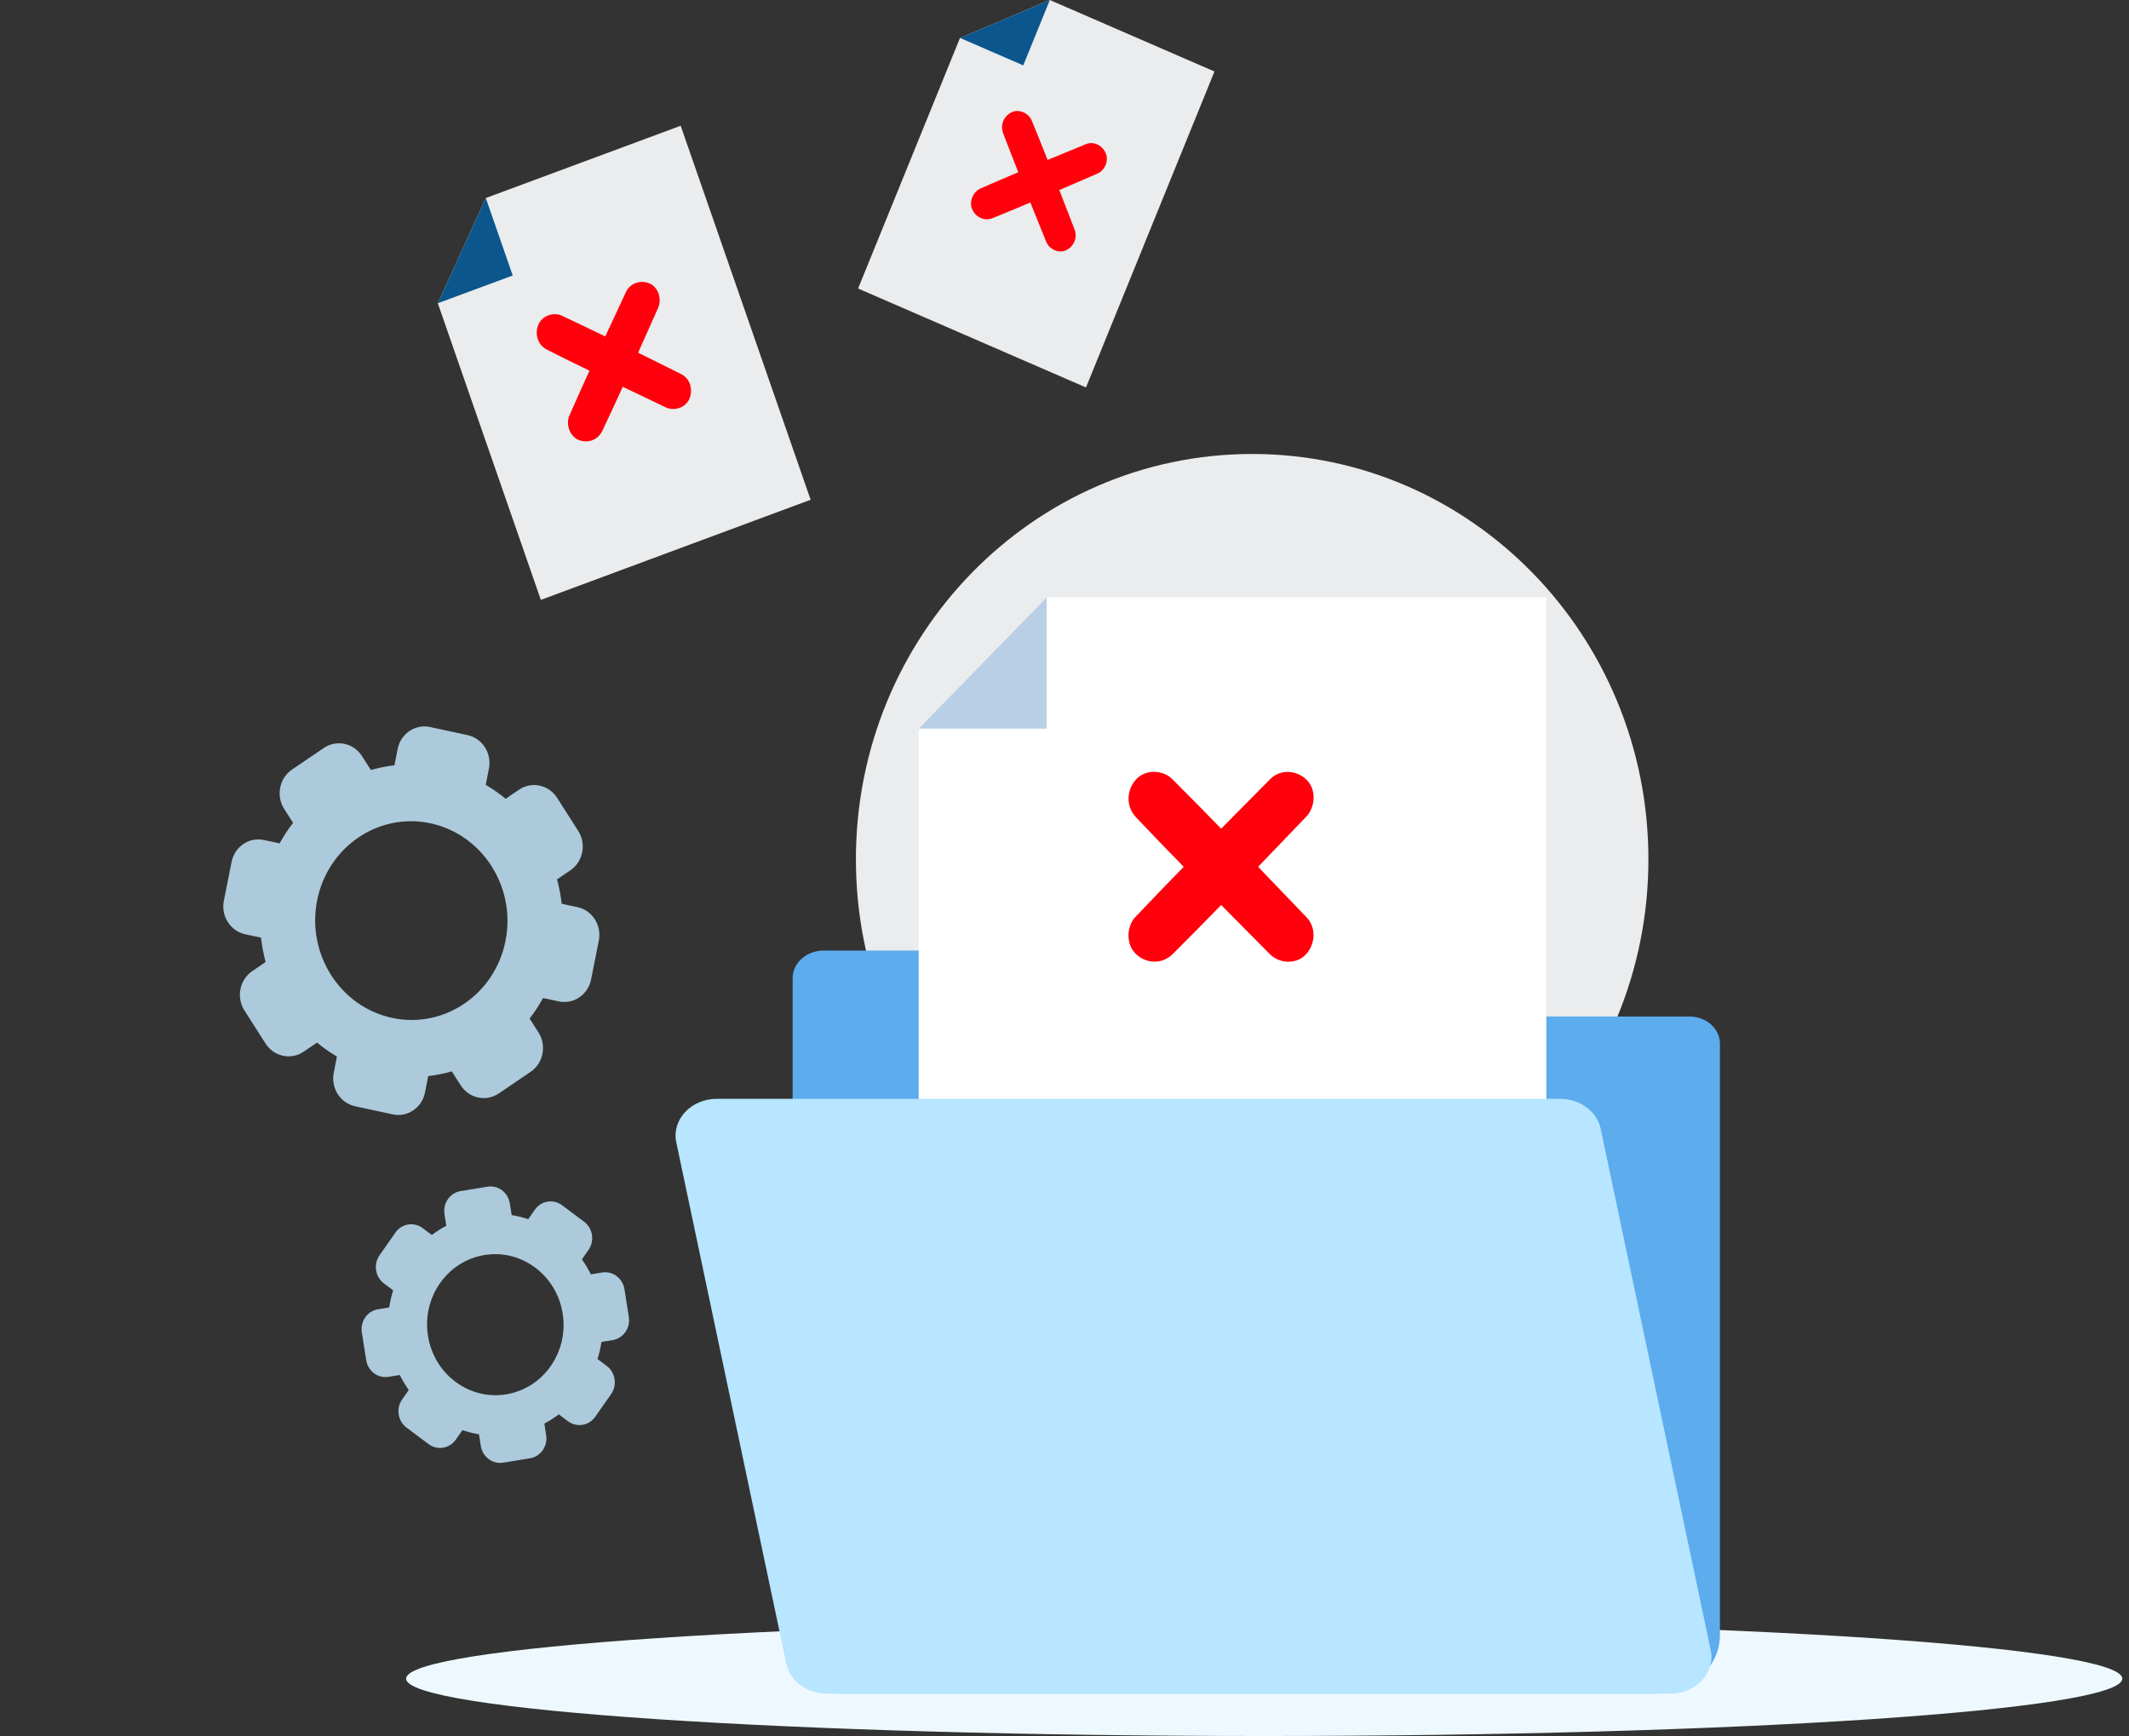
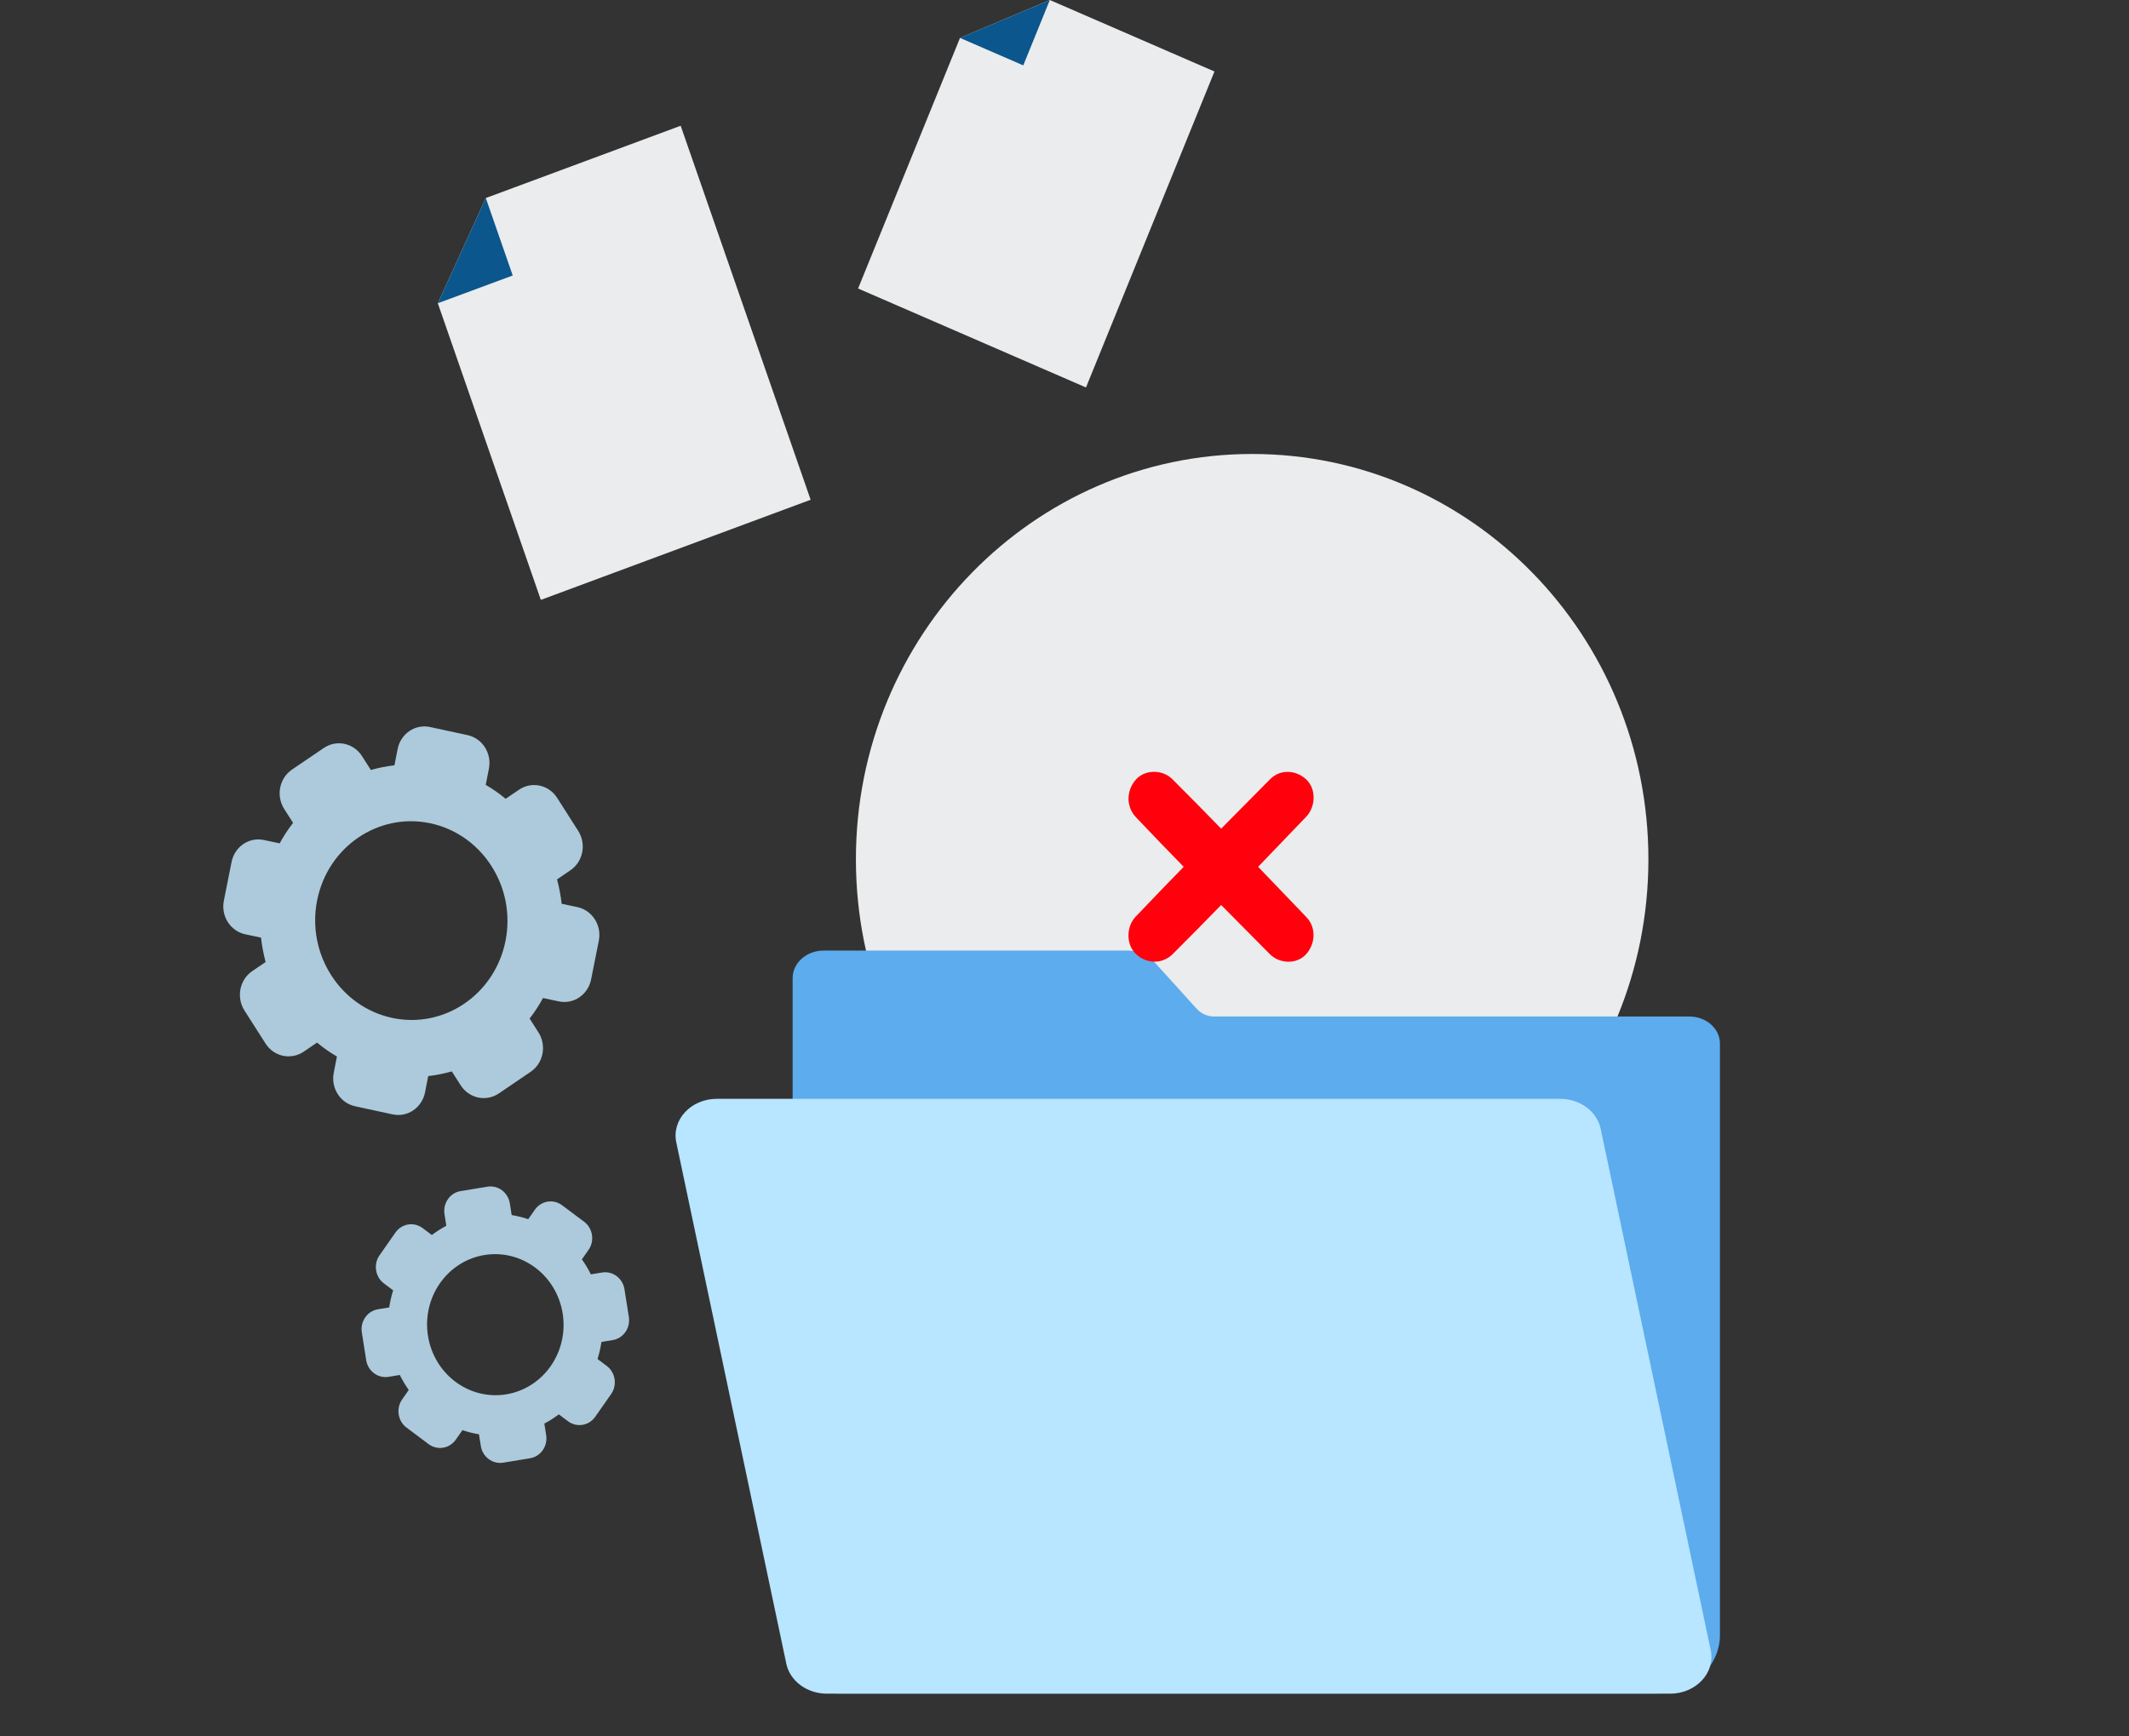
<svg xmlns="http://www.w3.org/2000/svg" width="141" height="115" viewBox="0 0 141 115" fill="none">
  <rect x="0" y="0" width="141" height="115" fill="#333333" stroke="none" />
  <path d="M82.928 83.774C97.422 83.774 109.171 71.752 109.171 56.923C109.171 42.094 97.422 30.073 82.928 30.073C68.434 30.073 56.685 42.094 56.685 56.923C56.685 71.752 68.434 83.774 82.928 83.774Z" fill="#EAECED" />
-   <path d="M83.726 115C115.112 115 140.556 113.299 140.556 111.201C140.556 109.103 115.112 107.402 83.726 107.402C52.34 107.402 26.896 109.103 26.896 111.201C26.896 113.299 52.34 115 83.726 115Z" fill="#EEF9FF" />
  <path d="M54.55 62.969H74.703C75.375 62.969 76.008 63.238 76.429 63.705L79.276 66.849C79.556 67.159 79.98 67.339 80.429 67.339H111.891C113.004 67.339 113.909 68.142 113.909 69.134V108.316C113.909 110.456 111.959 112.19 109.556 112.19H55.542C53.857 112.19 52.495 110.975 52.495 109.476V64.798C52.495 63.789 53.413 62.969 54.55 62.969Z" fill="#5CACEE" />
-   <path d="M69.324 39.57L60.844 48.267V81.603H102.411V39.57H69.324Z" fill="white" />
-   <path d="M69.324 48.267V39.57L60.844 48.267H69.324Z" fill="#B9CFE6" />
  <path d="M47.477 72.79H103.323C104.641 72.79 105.768 73.625 106.011 74.777L113.298 109.311C113.615 110.81 112.323 112.196 110.61 112.196H54.764C53.447 112.196 52.319 111.361 52.076 110.21L44.789 75.676C44.473 74.176 45.764 72.79 47.477 72.79Z" fill="#B8E5FF" />
  <path d="M83.323 57.421C84.386 56.316 85.446 55.209 86.509 54.101C87.133 53.449 87.19 52.274 86.509 51.633C85.833 50.998 84.77 50.937 84.103 51.633C83.026 52.718 81.95 53.805 80.875 54.893C79.813 53.802 78.744 52.715 77.665 51.639C77.037 50.975 75.853 50.943 75.231 51.639C74.592 52.352 74.561 53.428 75.231 54.136C76.277 55.241 77.331 56.334 78.394 57.421C77.334 58.509 76.277 59.599 75.234 60.704C74.587 61.348 74.555 62.563 75.234 63.201C75.929 63.856 76.978 63.888 77.667 63.201C78.747 62.128 79.813 61.04 80.875 59.95C81.95 61.037 83.024 62.122 84.1 63.206C84.737 63.847 85.881 63.905 86.506 63.206C87.125 62.513 87.184 61.423 86.506 60.739C85.446 59.631 84.386 58.526 83.323 57.421Z" fill="#FF000C" />
  <g clip-path="url(#clip0_1483_2551)">
    <path d="M32.174 13.119L28.996 20.088L35.819 39.739L53.687 33.106L45.08 8.33L32.174 13.119Z" fill="#EAECED" />
    <path d="M33.957 18.249L32.174 13.119L28.996 20.088L33.957 18.249Z" fill="#0B568C" />
-     <path d="M42.262 23.362C42.705 22.377 43.144 21.393 43.583 20.404C43.842 19.825 43.611 19.035 43.019 18.779C42.435 18.524 41.725 18.743 41.447 19.363C40.992 20.339 40.538 21.312 40.083 22.288C39.139 21.826 38.194 21.373 37.242 20.927C36.681 20.643 35.901 20.907 35.651 21.518C35.396 22.142 35.623 22.86 36.223 23.163C37.159 23.637 38.096 24.099 39.041 24.557C38.598 25.53 38.155 26.506 37.728 27.487C37.453 28.066 37.708 28.876 38.3 29.132C38.903 29.395 39.597 29.16 39.891 28.54C40.35 27.572 40.8 26.599 41.243 25.623C42.192 26.077 43.144 26.53 44.093 26.984C44.653 27.252 45.417 27.013 45.664 26.401C45.911 25.797 45.699 25.06 45.1 24.776C44.155 24.306 43.211 23.832 42.262 23.366V23.362Z" fill="#FF000C" />
    <path d="M69.528 0L63.579 2.512L56.83 19.112L71.923 25.667L80.432 4.736L69.528 0Z" fill="#EAECED" />
    <path d="M67.769 4.331L69.528 0L63.579 2.512L67.769 4.331Z" fill="#0B568C" />
-     <path d="M70.16 12.589C70.994 12.228 71.829 11.867 72.668 11.507C73.162 11.296 73.456 10.656 73.224 10.133C72.997 9.619 72.421 9.331 71.896 9.558C71.057 9.902 70.218 10.251 69.38 10.595C69.039 9.732 68.698 8.873 68.345 8.018C68.149 7.5 67.502 7.196 67.001 7.435C66.487 7.678 66.229 8.269 66.436 8.825C66.762 9.688 67.099 10.551 67.44 11.409C66.609 11.762 65.778 12.114 64.955 12.479C64.453 12.682 64.159 13.35 64.39 13.869C64.626 14.4 65.198 14.667 65.735 14.452C66.573 14.112 67.408 13.768 68.239 13.415C68.584 14.278 68.933 15.137 69.282 16C69.486 16.511 70.105 16.814 70.61 16.575C71.108 16.34 71.386 15.745 71.167 15.202C70.83 14.331 70.497 13.464 70.16 12.597V12.589Z" fill="#FF000C" />
  </g>
  <g clip-path="url(#clip1_1483_2551)">
    <path d="M38.239 60.09L37.198 59.869C37.136 59.322 37.034 58.782 36.892 58.254L37.78 57.649C38.619 57.077 38.846 55.913 38.295 55.042L36.898 52.853C36.341 51.983 35.215 51.745 34.374 52.312L33.486 52.916C33.077 52.573 32.638 52.266 32.169 51.994L32.38 50.918C32.581 49.9 31.947 48.908 30.96 48.696L28.479 48.16C27.492 47.949 26.535 48.602 26.334 49.62L26.123 50.696C25.594 50.758 25.072 50.862 24.562 51.007L23.974 50.087C23.417 49.217 22.29 48.98 21.45 49.546L19.336 50.982C18.497 51.555 18.27 52.718 18.821 53.589L19.41 54.509C19.08 54.937 18.783 55.383 18.521 55.867L17.48 55.646C16.494 55.434 15.536 56.087 15.335 57.106L14.825 59.669C14.623 60.688 15.258 61.68 16.245 61.891L17.286 62.112C17.348 62.659 17.45 63.2 17.592 63.727L16.704 64.332C15.864 64.905 15.638 66.068 16.189 66.939L17.586 69.128C18.142 69.998 19.269 70.236 20.11 69.669L20.997 69.065C21.406 69.408 21.845 69.715 22.314 69.987L22.104 71.063C21.902 72.082 22.537 73.073 23.523 73.285L26.005 73.821C26.991 74.032 27.949 73.38 28.15 72.361L28.36 71.285C28.89 71.223 29.412 71.119 29.922 70.974L30.51 71.894C31.067 72.764 32.193 73.002 33.034 72.435L35.147 70.999C35.987 70.427 36.213 69.263 35.662 68.392L35.074 67.472C35.405 67.051 35.701 66.598 35.962 66.114L37.004 66.335C37.99 66.547 38.947 65.894 39.149 64.875L39.659 62.312C39.86 61.293 39.225 60.302 38.239 60.09ZM25.968 67.429C22.526 66.69 20.298 63.204 21.002 59.648C21.706 56.092 25.07 53.801 28.513 54.54C31.956 55.28 34.184 58.765 33.48 62.322C32.776 65.878 29.411 68.168 25.968 67.429Z" fill="#ACCADB" />
  </g>
  <path d="M39.876 84.296L39.132 84.418C38.958 84.067 38.759 83.738 38.538 83.426L38.978 82.796C39.394 82.202 39.263 81.366 38.687 80.934L37.224 79.839C36.648 79.407 35.84 79.54 35.424 80.135L34.984 80.764C34.627 80.645 34.264 80.551 33.887 80.491L33.766 79.721C33.652 78.992 32.988 78.495 32.284 78.611L30.506 78.902C29.802 79.018 29.324 79.702 29.438 80.431L29.558 81.201C29.219 81.379 28.902 81.584 28.6 81.811L27.99 81.354C27.413 80.922 26.605 81.054 26.189 81.649L25.135 83.157C24.719 83.751 24.85 84.587 25.427 85.019L26.037 85.476C25.923 85.844 25.834 86.22 25.776 86.609L25.032 86.731C24.328 86.846 23.849 87.531 23.963 88.259L24.251 90.097C24.365 90.826 25.029 91.323 25.733 91.207L26.478 91.085C26.651 91.436 26.851 91.765 27.071 92.078L26.631 92.707C26.215 93.302 26.346 94.138 26.923 94.569L28.385 95.664C28.962 96.096 29.77 95.964 30.186 95.369L30.626 94.74C30.982 94.859 31.346 94.952 31.722 95.013L31.843 95.783C31.957 96.511 32.621 97.008 33.325 96.893L35.103 96.601C35.807 96.486 36.286 95.801 36.172 95.073L36.051 94.303C36.39 94.125 36.707 93.92 37.009 93.693L37.62 94.15C38.196 94.582 39.004 94.449 39.42 93.854L40.475 92.347C40.891 91.752 40.76 90.916 40.183 90.484L39.573 90.027C39.687 89.66 39.776 89.284 39.833 88.895L40.578 88.773C41.282 88.657 41.761 87.972 41.647 87.244L41.358 85.406C41.244 84.678 40.581 84.18 39.876 84.296ZM33.528 92.366C31.063 92.77 28.743 91.032 28.343 88.484C27.944 85.935 29.617 83.542 32.082 83.138C34.546 82.734 36.867 84.471 37.266 87.02C37.666 89.569 35.992 91.962 33.528 92.366Z" fill="#ACCADB" />
  <defs>
    <clipPath id="clip0_1483_2551">
      <rect width="51.436" height="39.739" fill="white" transform="translate(28.996)" />
    </clipPath>
    <clipPath id="clip1_1483_2551">
      <rect width="37.812" height="38.643" fill="white" transform="matrix(0.987 -0.162 0.155 0.988 0 52.709)" />
    </clipPath>
  </defs>
</svg>